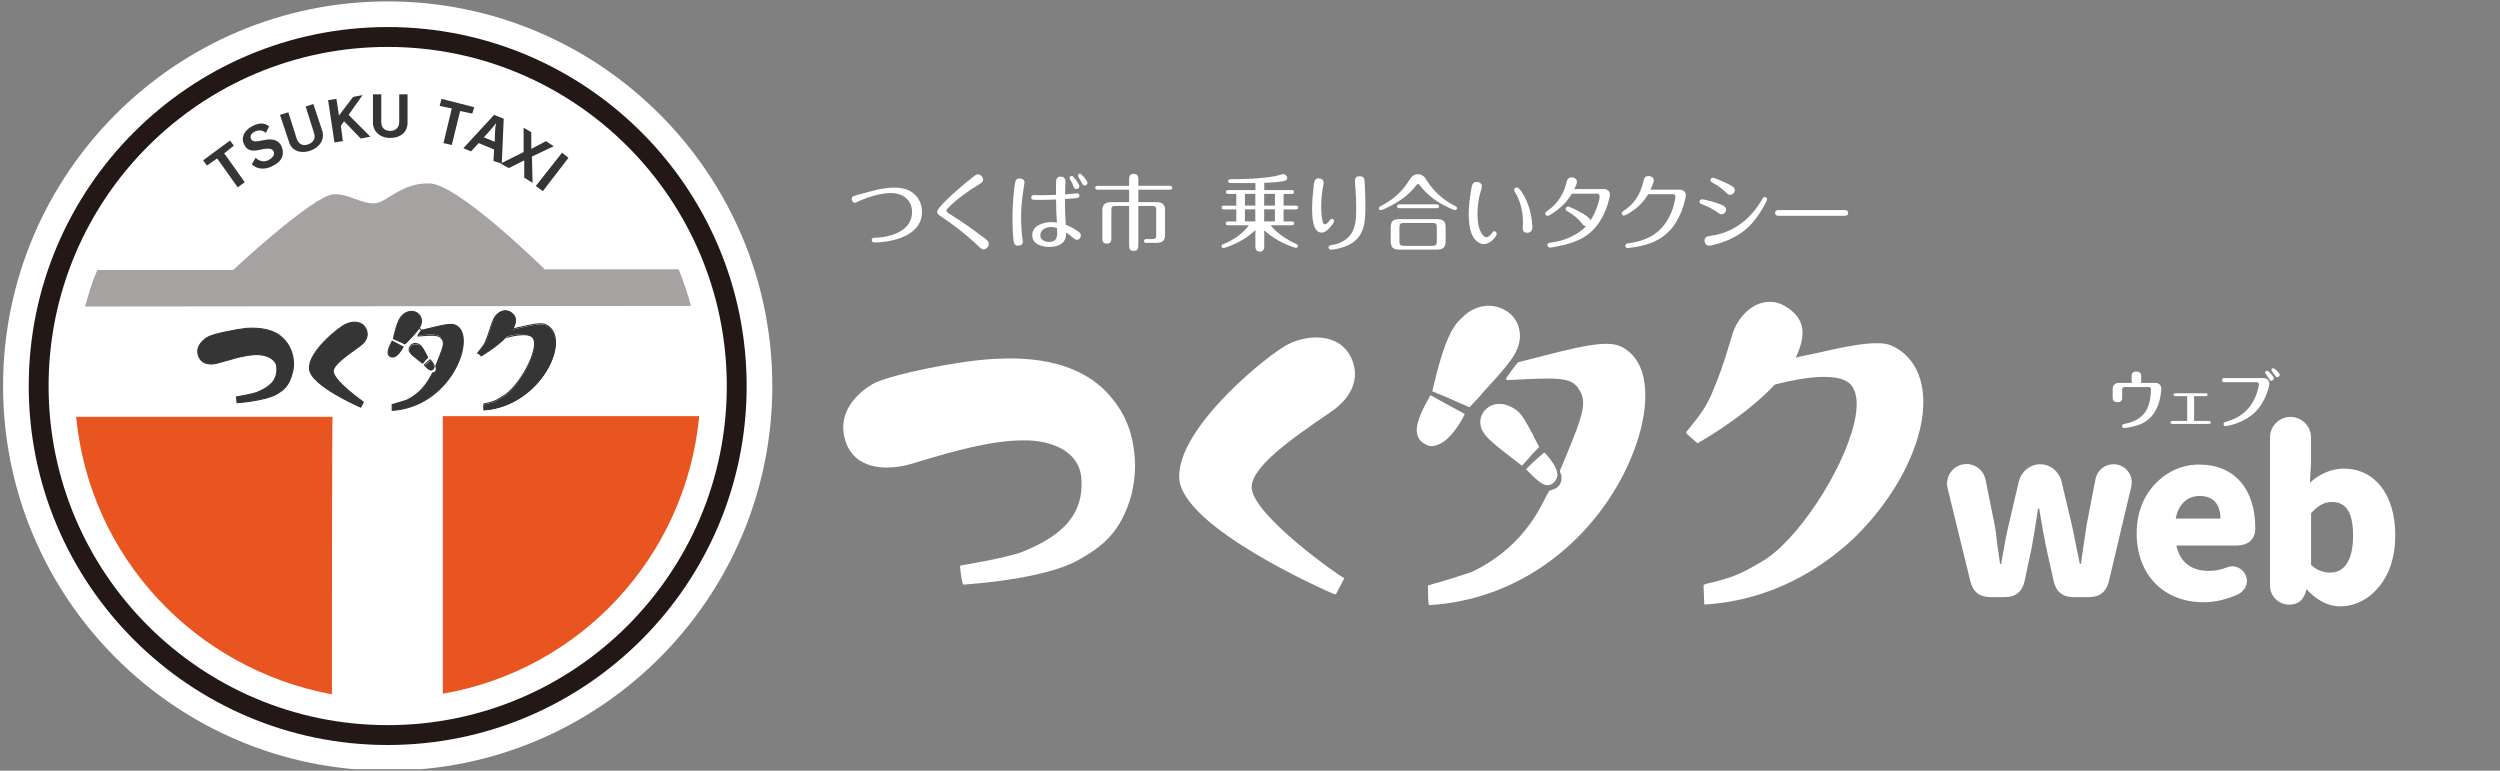
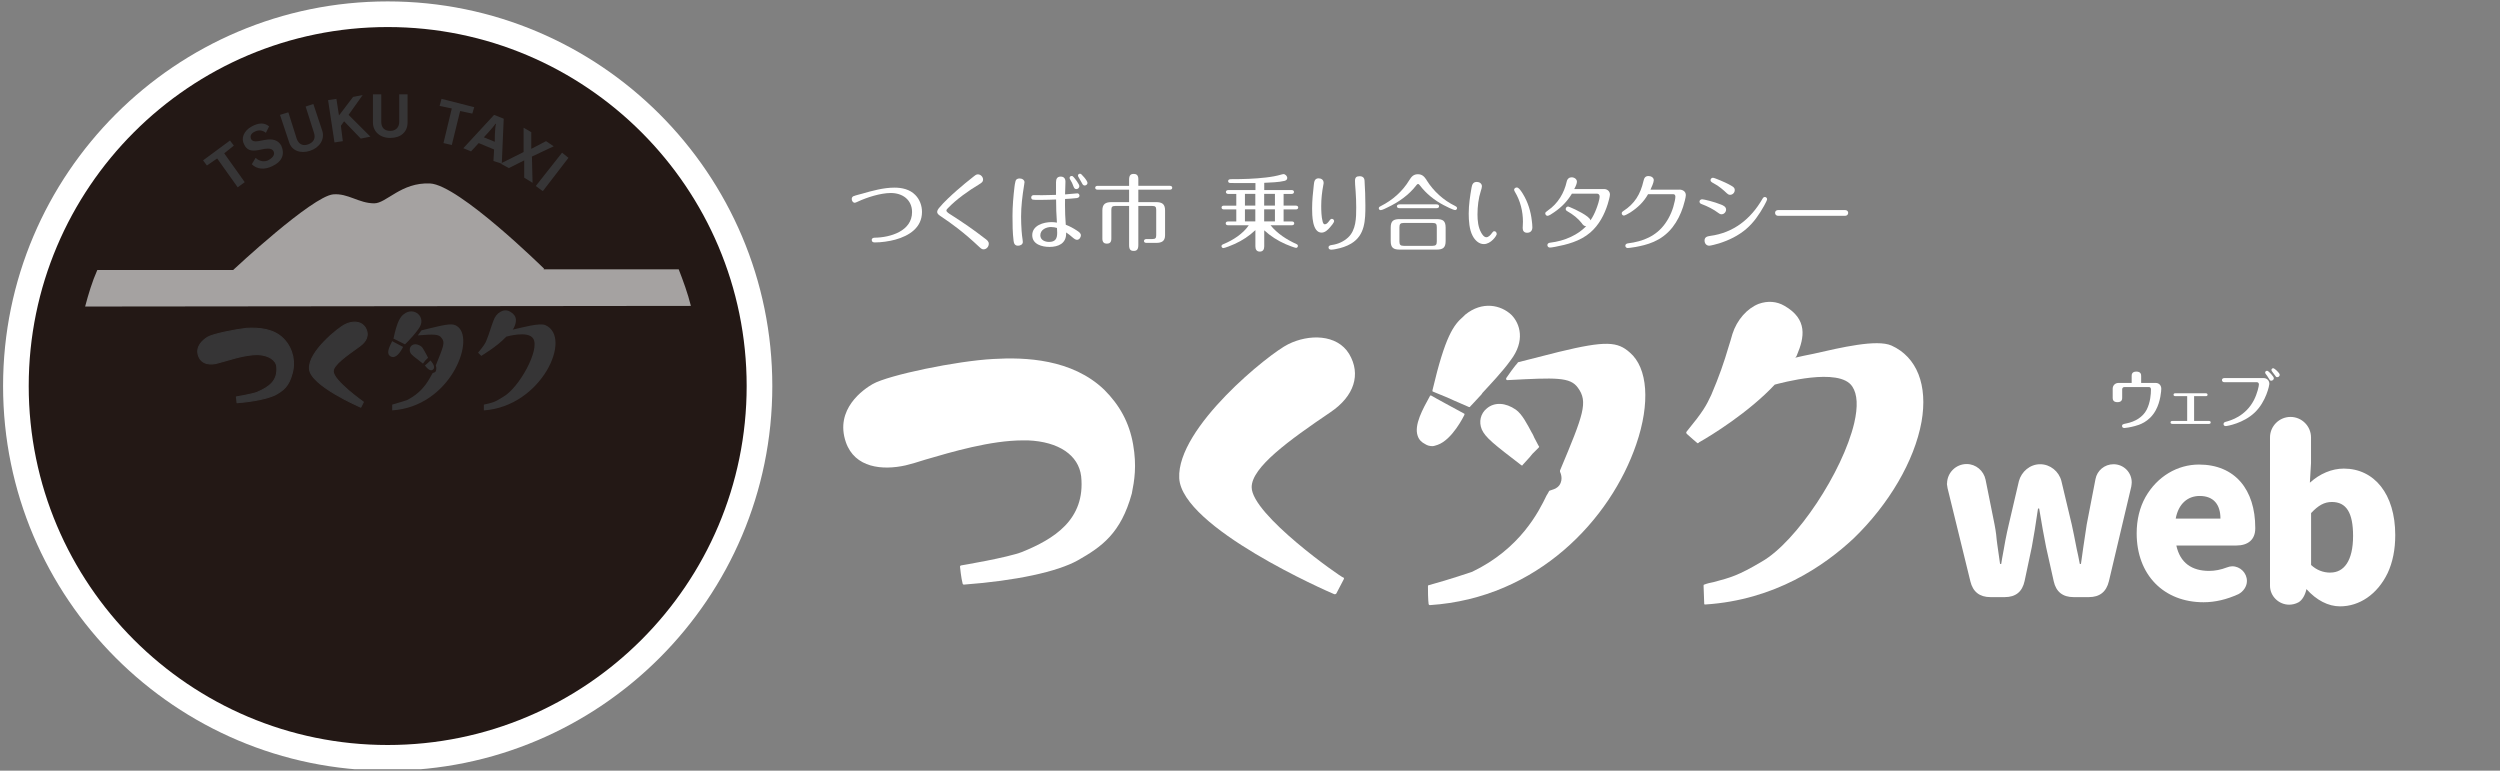
<svg xmlns="http://www.w3.org/2000/svg" id="_レイヤー_2" data-name="レイヤー 2" viewBox="0 0 390 120.22">
  <rect x="0" y="0" width="390" height="120.22" fill="#808080" stroke="none" />
  <defs>
    <style>
      .cls-1 {
        fill: #231815;
      }

      .cls-2 {
        fill: #fff;
      }

      .cls-3 {
        fill: #a5a2a1;
      }

      .cls-4, .cls-5 {
        fill: none;
      }

      .cls-5 {
        stroke: #363536;
        stroke-linecap: round;
        stroke-linejoin: round;
        stroke-width: .17px;
      }

      .cls-6 {
        fill: #363536;
      }

      .cls-7 {
        clip-path: url(#clippath);
      }

      .cls-8 {
        fill: #e95520;
      }
    </style>
    <clipPath id="clippath">
      <rect id="_マスク" data-name="マスク" class="cls-4" width="390" height="120" />
    </clipPath>
  </defs>
  <g id="_レイヤー_2-2" data-name="レイヤー 2">
    <g class="cls-7">
      <g>
        <g id="logo-web">
          <g id="logo">
            <g>
              <g>
                <path class="cls-2" d="M60.48.22C27.38.22.48,27.12.48,60.22s26.9,60,60,60,60-26.9,60-60S93.58.22,60.48.22Z" />
                <path class="cls-1" d="M60.48,4.22C29.58,4.22,4.48,29.32,4.48,60.22s25.1,56,56,56,56-25.1,56-56S91.38,4.22,60.48,4.22Z" />
-                 <path class="cls-2" d="M60.48,7.32C31.28,7.32,7.58,31.02,7.58,60.22s23.7,52.9,52.9,52.9,52.9-23.7,52.9-52.9S89.68,7.32,60.48,7.32Z" />
                <path class="cls-3" d="M84.78,42.02h21.1c.7,1.8,1.4,3.7,1.9,5.7l-94.5.1c.5-1.9,1.1-3.9,1.9-5.7h21.2l.1-.1s12.2-11.4,15.5-11.7c2.3-.2,4,1.4,6.4,1.4,1.9,0,4.2-3.3,8.7-3.1,4.5.2,17.8,13.3,17.8,13.3l-.1.1" />
-                 <path class="cls-8" d="M51.78,108.32c-21.4-4-37.8-21.4-39.9-43.3h40c-.1-.1-.1,40.4-.1,43.3M69.08,64.92h40c-2.1,22-18.6,39.6-40,43.3v-43.3" />
                <path class="cls-6" d="M78.28,25.52l.3-7-1.5-.6-4.8,5.2,1.2.5,1.2-1.3,2.4,1-.1,1.8,1.3.4M77.18,22.12l-1.7-.7s1.5-1.6,1.8-2.1h.1c-.2.6-.2,2.8-.2,2.8ZM81.78,27.72v-2.7l-2.4,1.2-1.3-.7,3.6-1.8v-3.8l1.2.7v2.6l2.3-1.2,1.2.8-3.4,1.6.1,4.1-1.3-.8M83.58,29.02l4.1-5.2,1,.8-4,5.2-1.1-.8M78.98,52.52c-1.5,1.6-3.8,2.9-3.9,3l-.5-.5c.9-1.1,1.1-1.4,1.3-1.9.5-1.2.7-2.1,1.1-3.1.4-1.2,1.6-2,2.6-1.4,1.2.7,1,1.6.6,2.5l-.2.3c1.4-.3,4.2-1.1,5.1-.7,4.3,1.9-.6,12.7-9.6,13.3v-.9c1.3-.3,1.6-.3,3-1.2,2.5-1.4,5.8-7.4,4.7-9.1-.8-1.3-4.2-.3-4.2-.3" />
                <path class="cls-6" d="M34.98,23.92l3.2,4.5-1.1.8-3.2-4.5-1.6,1.1-.6-.8,4.2-3.1.6.8-1.5,1.2M42.48,25.92c-1.2.6-2.4.5-3.2-.3l.6-1c.6.6,1.5.7,2.1.3.7-.4.9-.9.7-1.3s-.6-.5-1.4-.4l-1,.2c-1.1.2-1.8,0-2.2-.9-.5-.9-.1-2.1,1.2-2.8,1.1-.6,2-.6,2.7,0l-.5,1c-.5-.4-1.1-.5-1.7-.2-.7.3-.8.8-.6,1.2.2.3.5.4,1.1.3l1.1-.2c1.1-.2,2,0,2.5.9.6,1.4.1,2.5-1.4,3.2M48.38,23.52c-1.5.5-2.9,0-3.3-1.4l-1.4-4.2,1.3-.4,1.3,4.1c.3.9,1,1.2,1.8.9.8-.3,1.2-.9.9-1.8l-1.3-4.1,1.2-.4,1.4,4.2c.4,1.3-.4,2.6-1.9,3.1M56.28,21.62l-2.6-2.7-.5.7.3,2.4-1.3.2-1-6.6,1.3-.2.4,2.6,2.2-2.9,1.5-.3-2.2,3.1,3.4,3.4-1.5.3M60.88,21.52c-1.6,0-2.7-1-2.7-2.4v-4.4h1.3v4.3c0,.9.5,1.4,1.4,1.4.8,0,1.4-.5,1.4-1.4v-4.3h1.3v4.4c0,1.5-1.1,2.4-2.7,2.4M71.78,17.32l-1.3,5.3-1.3-.3,1.3-5.4-1.9-.4.3-1.1,5.1,1.3-.3,1-1.9-.4" />
-                 <path class="cls-5" d="M79.98,51.32c1.4-.3,4.2-1.1,5.1-.7,4.3,1.9-.6,12.7-9.6,13.3v-.9c1.3-.3,1.6-.3,3-1.2,2.5-1.4,5.8-7.4,4.7-9.1-.7-1.1-4.1-.1-4.1-.1M74.48,55.12c.9-1.1,1.1-1.4,1.3-1.9.5-1.2.7-2.1,1.1-3.1.4-1.2,1.6-2,2.6-1.4M79.48,48.62c1.2.7,1,1.6.6,2.5l-.2.3M78.98,52.52c-1.5,1.6-3.8,2.9-3.9,3l-.5-.5" />
                <path class="cls-6" d="M67.58,57.62c-.4.4-.9-.1-1.3-.6.1-.1.6-.5.9-.8-.1,0,.9.9.4,1.4M61.38,52.82c.6-2.8,1.1-3.4,1.6-3.8,1.6-1.3,3.7.5,2.3,2.3-.4.6-1.3,1.6-1.6,1.9l-.5.5-1.8-.9M67.98,57.02c1.2-3,1.5-3.6.9-4.3-.4-.6-1.2-.6-3.7-.4.4-.6.6-.8.6-.8l2.1-.5c2.5-.6,3-.5,3.6,0,2.6,2.2-1.3,12.4-10.3,13v-.9c1.1-.3,2.3-.7,2.3-.7,2.8-1.4,3.6-3.6,4-4.2,0-.1.3,0,.5-.3.2-.5,0-.9,0-.9M66.58,55.42l.2.4c-.5.5-.3.2-.8.9-1.4-1.1-1.9-1.4-2-1.8-.3-.8.5-1.7,1.7-.9.3.2.6.9.9,1.4M60.98,55.62c-.8-.4-.3-1.4.2-2.4.4.2,1.1.6,1.7.9,0,0-.9,2-1.9,1.5" />
-                 <path class="cls-5" d="M66.18,56.92c.1-.1.6-.5.9-.8,0,0,1,.9.5,1.4-.4.5-.9-.1-1.4-.6ZM63.88,54.82c.2.4.6.7,2,1.8.6-.6.3-.4.8-.9l-.2-.4c-.2-.4-.6-1.2-1-1.5-1-.7-1.9.3-1.6,1ZM61.18,53.22c.4.2,1.1.6,1.7.9,0,0-1,2-2,1.5-.7-.4-.2-1.4.3-2.4ZM65.28,51.32c1.4-1.8-.6-3.6-2.3-2.3-.5.4-1,1-1.6,3.8,1.3.6.8.3,1.8.8l.5-.5c.3-.3,1.2-1.2,1.6-1.8.1-.2.2-.3.2-.3M62.98,49.12l2.8,2.4,2.1-.5c2.5-.6,3-.5,3.6,0,2.6,2.2-1.3,12.4-10.3,13v-.9c1.1-.3,2.3-.7,2.3-.7,2.8-1.4,3.6-3.6,4-4.2,0-.1.3,0,.5-.3.2-.4,0-.8,0-.8,1.2-3,1.5-3.6.9-4.3-.4-.6-1.2-.6-3.7-.4.4-.8.6-.9.6-.9l-2.8-2.4Z" />
                <path class="cls-6" d="M32.38,52.62c-.8.5-1.9,1.5-1.4,2.9s2,1.4,3,1.1c1.3-.3,4.2-1.4,6.4-1.3,1.5.1,2.7.8,2.8,1.9.2,2.2-1.2,3.2-3.1,4-.8.3-3.2.7-3.2.7,0,0,.1.6.1.9,2.7-.2,4.8-.7,5.9-1.2,1.3-.7,2.2-1.4,2.7-3.4.2-.7.3-1.5.1-2.6-.2-.9-.6-1.9-1.5-2.8-1.5-1.5-3.7-1.7-5.7-1.6-1.8.2-5.3.9-6.1,1.4" />
                <path class="cls-5" d="M32.38,52.62c-.8.5-1.9,1.5-1.4,2.9s2,1.4,3,1.1c1.3-.3,4.2-1.4,6.4-1.3,1.5.1,2.7.8,2.8,1.9.2,2.2-1.2,3.2-3.1,4-.8.3-3.2.7-3.2.7,0,0,.1.6.1.9,2.7-.2,4.8-.7,5.9-1.2,1.3-.7,2.2-1.4,2.7-3.4.2-.7.3-1.5.1-2.6-.2-.9-.6-1.9-1.5-2.8-1.5-1.5-3.7-1.7-5.7-1.6-1.8.2-5.3.9-6.1,1.4Z" />
                <path class="cls-6" d="M53.88,50.62c1-.5,2.4-.6,3.1.5.7,1.2.1,2.2-.9,2.9-2.1,1.5-4.1,2.9-4.1,3.9,0,1.5,4.7,4.8,4.7,4.8l-.4.8s-7.9-3.4-8-6c-.2-2.6,4.5-6.4,5.6-6.9" />
                <path class="cls-5" d="M53.88,50.62c1-.5,2.4-.6,3.1.5.7,1.2.1,2.2-.9,2.9-2.1,1.5-4.1,2.9-4.1,3.9,0,1.5,4.7,4.8,4.7,4.8l-.4.8s-7.9-3.4-8-6c-.2-2.6,4.5-6.4,5.6-6.9Z" />
              </g>
              <path class="cls-2" d="M239.36,68.3c-.1-.2-.2-.5-.4-.8h0c-.7-1.3-1.5-2.9-2.5-3.6-1.6-1.1-3.3-1.2-4.5-.2-1,.8-1.3,2.1-.8,3.3.6,1.3,1.9,2.3,6.2,5.6h.1c.07,0,.1-.03.1-.1,1.1-1.2,1.2-1.3,1.5-1.7l1-1c.07-.07.07-.13,0-.2-.1-.1-.3-.6-.7-1.3Z" />
              <path class="cls-2" d="M235.76,49.1c-1.6-1.5-4.5-2.2-7.2,0l-.1.1-.1.1-.1.1c-1.5,1.3-2.8,3-4.8,11.5,0,.1,0,.2.1.2,2.2.9,2.7,1.1,3.3,1.4.4.2,1,.4,2.3,1h.1s.1,0,.1-.1c0,0,.6-.6,1.5-1.6.1-.1.3-.3.4-.5,1.1-1.2,3.2-3.4,4.4-5.1,2.3-3,1.5-5.7.1-7.1Z" />
-               <path class="cls-2" d="M238.16,73.1h0l-.1.1s0,.1.1.1l.1.1c1.1,1.1,2.2,2.3,3.2,2.3.4,0,.7-.2,1-.5.3-.3.5-.7.5-1.1,0-1.5-1.9-3.3-1.9-3.4-.1-.1-.2-.1-.3,0-.5.4-1.1,1-1.7,1.5l-.9.9Z" />
              <path class="cls-2" d="M254.26,55h0c-1.9-1.7-3.7-1.9-11.1-.1l-6.3,1.6s-.1,0-.1.1c0,0-.5.5-1.8,2.4v.2s.1.1.2.1c7.6-.4,9.8-.5,11,1.2,1.6,2.2.9,4.1-2.8,12.9v.2s.6,1.1-.1,2.1c-.4.5-.8.6-1.1.7-.2.1-.4.1-.5.2-.1.2-.2.4-.4.7-1.2,2.5-4.1,8.3-11.6,11.9,0,0-3.5,1.2-6.8,2.1-.1,0-.1.1-.1.2,0,2.1.1,2.7.1,2.7,0,.1.1.2.2.2,16.8-1.1,28.2-13.4,32.2-25.1,2.2-6.4,1.8-11.9-1-14.3Z" />
              <path class="cls-2" d="M224.26,69.4h0c2.3-.8,4.1-4.5,4.2-4.7,0-.1,0-.2-.1-.2-2-1.1-4.1-2.2-5.1-2.8h-.1s-.1,0-.1.1c-1.1,2-2.5,4.5-1.9,6.2.2.6.6,1,1.2,1.3.3.2.7.3,1.1.3.2,0,.5-.1.8-.2Z" />
              <path class="cls-2" d="M295.06,53.9c-2.3-1-7.8.3-12.2,1.3-1,.2-2,.4-2.8.6.1-.1.2-.2.3-.5,1.1-2.6,1.7-5.5-2-7.6-1.2-.7-2.6-.8-4-.3-1.8.7-3.4,2.5-4.1,4.7-.2.7-.4,1.4-.6,2-.7,2.4-1.5,4.7-2.7,7.5-.8,1.7-1.2,2.5-3.9,5.8v.1c0,.07.03.13.1.2.3.3,1.6,1.4,1.6,1.4.07.07.13.07.2,0l.1-.1c1.8-1,7.8-4.7,11.8-9,.8-.2,10.1-2.8,12.1.3.8,1.2.9,3.1.3,5.7-1.8,7.6-9,18.5-14.4,21.6-3.7,2.2-4.9,2.5-7.5,3.2-.5.1-1,.2-1.5.4-.1,0-.1.1-.1.2l.1,2.8c0,.07.03.1.1.1h.1c10.8-.7,18.5-6,23.1-10.3,5.5-5.3,9.5-12.1,10.6-18.2,1-5.7-.7-10.1-4.7-11.9Z" />
              <path class="cls-2" d="M172.26,60.8c-5-4.8-12.3-5.1-17.3-4.8-5.7.3-16.3,2.5-18.8,3.9-1.4.8-6,3.9-4.2,9.1,1.4,4,5.7,4.4,9.3,3.6.8-.2,1.9-.5,3.1-.9,4.1-1.2,10.2-3,15.2-3h.8c4.8.2,7.9,2.3,8.3,5.6.7,6.8-4.3,9.8-9.2,11.8-2.3.9-9.5,2.1-9.5,2.1-.1,0-.2.1-.2.2s.2,1.9.4,2.6c0,.1.1.2.2.2,8.1-.6,14.6-2,17.8-3.8,3.7-2.1,6.7-4.2,8.4-10.4.4-2,.8-4.3.2-7.7-.6-3.4-2.1-6.1-4.5-8.5Z" />
              <path class="cls-2" d="M207.56,64.3c3.7-2.5,4.8-5.9,2.9-9.1-1.9-3.1-6.3-3.1-9.5-1.5-2.9,1.4-17.4,13-17,20.9.4,7.7,23.2,17.7,24.2,18.1h.1c.07,0,.13-.03.2-.1l1.2-2.3c0-.1,0-.2-.1-.2-.3,0-14.3-9.8-14.3-14.1h0c0-3.1,5.8-7.3,12.3-11.7Z" />
            </g>
          </g>
          <g id="web">
            <g>
              <path class="cls-2" d="M336.3,59.74c.5,0,.86.37.86.91,0,.24-.1,1.99-.88,3.38-1.02,1.84-2.63,2.27-3.26,2.44-.74.2-1.47.3-1.6.3-.16,0-.38-.06-.38-.31,0-.27.2-.31.7-.41,1.32-.27,2.54-.96,3.15-2.15.56-1.1.66-2.42.66-3.11,0-.13,0-.41-.35-.41h-3.79c-.23,0-.35.18-.35.34v1.32c0,.19,0,.7-.73.7s-.75-.47-.75-.7v-1.41c0-.48.37-.89.9-.89h2.06v-1.07c0-.2,0-.7.73-.7s.75.47.75.7v1.07h2.28Z" />
              <path class="cls-2" d="M342.29,65.67h2.3c.14,0,.28.05.28.23,0,.21-.19.23-.28.23h-5.71c-.28,0-.28-.2-.28-.23,0-.19.15-.23.28-.23h2.32v-3.87h-1.84c-.15,0-.29-.06-.29-.22,0-.21.18-.23.29-.23h4.74c.15,0,.28.06.28.23,0,.2-.18.22-.28.22h-1.82v3.87h.01Z" />
              <path class="cls-2" d="M353.13,58.98c.44,0,.89.31.89.92,0,.16-.47,2.72-2.28,4.45-1.74,1.67-4.29,2.12-4.54,2.12-.27,0-.33-.22-.33-.32,0-.26.24-.32.38-.36.71-.19,3.04-.83,4.36-3.37.54-1.05.78-2.22.78-2.44s-.13-.36-.33-.36h-5.04c-.39,0-.39-.28-.39-.32,0-.3.27-.32.39-.32h6.11ZM354.72,59c0,.21-.19.39-.41.39-.19,0-.23-.08-.42-.41-.15-.27-.28-.44-.44-.65-.04-.06-.09-.12-.09-.21,0-.19.2-.31.36-.27.19.05,1,.89,1,1.15h0ZM355.64,58.47c0,.19-.18.37-.39.37-.17,0-.21-.06-.41-.36-.08-.12-.5-.62-.5-.75,0-.19.16-.31.34-.28.14.03.96.72.96,1.02h0Z" />
            </g>
            <g>
              <path class="cls-2" d="M303.74,75.45c0-1.69,1.37-3.06,3.06-3.06,1.44,0,2.66,1.04,2.95,2.45l1.4,6.98c.11.54.18,1.04.25,1.55.04.54.11,1.04.18,1.58l.43,3.02h.18l.14-.86c.18-.9.32-1.8.5-2.77.18-.94.36-1.76.54-2.52l1.58-6.77c.4-1.48,1.73-2.63,3.31-2.63s2.92,1.12,3.31,2.59l1.62,6.8c.18.86.47,2.16.79,3.89.11.5.29,1.26.47,2.27h.18l.36-2.56.54-3.6,1.37-7.09c.25-1.3,1.4-2.3,2.81-2.3,1.58,0,2.84,1.26,2.84,2.84,0,.18-.04.4-.07.65l-3.49,14.76c-.4,1.66-1.44,2.48-3.13,2.48h-2.38c-1.69,0-2.74-.83-3.1-2.48l-1.19-5.33c-.32-1.58-.68-3.6-1.08-6.01h-.18c-.36,2.48-.68,4.5-.97,6.01l-1.12,5.29c-.36,1.69-1.4,2.52-3.1,2.52h-2.23c-1.69,0-2.74-.83-3.13-2.45l-3.56-14.54-.11-.72Z" />
              <path class="cls-2" d="M333.32,83.2c0-2.12.47-4.03,1.37-5.65,1.84-3.24,5-5.08,8.35-5.08,5.62,0,8.78,3.92,8.78,9.86v.11c0,1.73-1.12,2.66-2.95,2.66h-9.36c.58,2.7,2.41,3.96,5.11,3.96.9,0,1.84-.18,2.77-.54.29-.11.58-.18.83-.18,1.26,0,2.3,1.04,2.3,2.3,0,.86-.58,1.66-1.33,2.05-1.83.83-3.63,1.26-5.43,1.26-6.23,0-10.44-4.28-10.44-10.76ZM346.39,80.9c0-2.16-1.04-3.53-3.24-3.53-1.87,0-3.31,1.22-3.74,3.53h6.98Z" />
              <path class="cls-2" d="M359.81,91.88c-.18.9-.65,1.76-1.26,2.09-.47.25-.97.36-1.44.36-1.62,0-2.99-1.33-2.99-2.95v-23.14c0-1.76,1.44-3.2,3.2-3.2s3.2,1.44,3.2,3.2v4l-.18,3.06c1.55-1.4,3.42-2.2,5.29-2.2,4.75,0,8.03,3.96,8.03,10.37,0,2.27-.4,4.25-1.19,5.94-1.62,3.35-4.43,5.18-7.42,5.18-1.84,0-3.67-.94-5.25-2.7ZM363.55,89.32c2.12,0,3.53-1.84,3.53-5.72,0-3.6-1.04-5.29-3.31-5.29-1.19,0-2.12.54-3.24,1.73v8.1c.86.79,1.87,1.19,3.02,1.19Z" />
            </g>
          </g>
        </g>
        <g>
          <g>
            <path class="cls-2" d="M133.17,30.6c.3-.13.98-.29,1.34-.39,1.48-.43,3.32-.94,5.01-.94,1.2,0,2.41.27,3.26,1.14.7.7,1.05,1.68,1.05,2.65,0,2.46-2,3.72-4.15,4.32-.98.27-2.2.44-3.22.44-.25,0-.47-.09-.47-.38s.25-.36.48-.36c2.42-.03,5.81-1.03,5.81-3.99,0-1.94-1.5-2.98-3.31-2.98-1.6,0-3.73.68-5.14,1.34-.3.14-.4.18-.49.18-.29,0-.47-.31-.47-.59,0-.21.12-.38.3-.45Z" />
            <path class="cls-2" d="M152.73,28.77c-1.6.95-3.56,2.34-4.84,3.69-.1.1-.25.23-.25.39,0,.21.39.46.72.66,1.79,1.14,3.54,2.34,5.21,3.64.42.3.68.51.68.88,0,.44-.35.87-.82.87-.21,0-.36-.09-.68-.39-1.1-1.04-2.24-2.03-3.43-2.94-.81-.62-1.62-1.21-2.47-1.77-.39-.26-.65-.43-.65-.75,0-.21.18-.48.34-.66.72-.88,1.86-1.92,2.72-2.68.84-.75,1.73-1.46,2.61-2.16.09-.08.17-.14.29-.22.16-.1.25-.13.39-.13.43,0,.81.39.81.82,0,.34-.21.49-.62.74Z" />
            <path class="cls-2" d="M159.81,28.48c0,.16-.04.3-.06.46-.26,1.6-.46,3.24-.46,4.86,0,.74.03,1.47.08,2.21.03.51.09.9.16,1.43.01.12.03.23.03.31,0,.39-.39.58-.75.58-.49,0-.64-.34-.69-.75-.16-1.29-.17-2.6-.17-3.89,0-1.52.13-3.04.31-4.55.04-.3.06-.49.16-.88.06-.27.29-.42.64-.42.38,0,.77.21.77.64ZM167.51,30.21c.53-.05.55-.05.56-.05.17,0,.33.16.33.36,0,.22-.17.34-.43.38-.6.08-1.21.1-1.82.14,0,.33-.01.65-.01.96,0,1.03.04,2.03.12,3.06.61.23,1.2.55,1.74.91.35.23.62.42.62.75,0,.31-.26.69-.6.69-.22,0-.4-.12-.73-.4-.31-.27-.62-.53-.98-.75,0,.05.01.12.01.18,0,1.55-1.23,2.08-2.6,2.08-1.16,0-2.69-.4-2.69-1.83,0-1.52,1.74-2.04,3-2.04.29,0,.56.03.85.08-.09-1.21-.13-2.41-.13-3.61-.75.03-1.55.06-2.28.06h-.44c-.38,0-.82,0-.94-.04-.14-.05-.22-.18-.22-.34,0-.22.17-.36.38-.36.46,0,.91.01,1.36.01.72,0,1.43-.04,2.13-.05v-1.98c0-.51.18-.87.73-.87.51,0,.74.31.74.79,0,.66-.05,1.33-.06,1.99.21-.01.81-.07,1.35-.12ZM164.01,35.41c-.78,0-1.72.4-1.72,1.3,0,.74.73,1.03,1.36,1.03.98,0,1.27-.51,1.27-1.4,0-.26-.01-.52-.03-.78-.29-.09-.58-.14-.9-.14ZM167.51,27.65c.17.19.31.4.47.61.25.34.4.64.4.78,0,.26-.22.46-.47.46-.26,0-.36-.2-.44-.4-.13-.38-.3-.75-.52-1.09-.05-.08-.09-.16-.09-.26,0-.17.14-.3.31-.3.14,0,.21.05.34.21ZM169.07,27.59c.27.31.58.74.58.95,0,.23-.22.4-.44.4-.23,0-.33-.18-.42-.36-.17-.32-.3-.56-.51-.9-.05-.08-.12-.19-.12-.29,0-.17.16-.29.31-.29.17,0,.27.12.58.48Z" />
            <path class="cls-2" d="M176.14,28.03c0-.72.27-.9.73-.9.4,0,.71.18.71.81v1.05h4.93c.19,0,.36.09.36.3s-.17.3-.36.3h-4.93v1.94h2.73c.95,0,1.44.27,1.44,1.29v3.89c0,.91-.53,1.18-1.38,1.18h-1.52c-.19,0-.39-.06-.39-.3,0-.22.21-.3.39-.3h.91c.47,0,.61-.13.61-.6v-3.95c0-.47-.14-.61-.61-.61h-2.18v6.11c0,.73-.29.9-.71.9-.46,0-.73-.16-.73-.9v-6.11h-2.16c-.47,0-.61.14-.61.61v4.5c0,.6-.3.77-.7.77s-.7-.19-.7-.78v-4.41c0-1.01.51-1.29,1.44-1.29h2.73v-1.94h-4.93c-.18,0-.36-.09-.36-.3s.18-.3.36-.3h4.93v-.96Z" />
          </g>
          <g>
            <path class="cls-2" d="M202.26,38.08c.12.05.21.14.21.29,0,.17-.13.3-.29.3s-1.33-.44-1.62-.58c-1.22-.53-2.35-1.25-3.34-2.16v2.5c0,.46-.18.82-.69.82s-.69-.36-.69-.82v-2.53c-.95.9-2.04,1.62-3.24,2.16-.31.16-1.55.64-1.75.64-.16,0-.3-.13-.3-.3,0-.2.17-.26.33-.33,1.44-.58,3.04-1.61,3.93-2.93h-3.24c-.19,0-.36-.08-.36-.3,0-.21.18-.29.36-.29h1.29v-1.88h-1.94c-.18,0-.36-.08-.36-.3,0-.21.18-.29.36-.29h1.94v-1.83h-1.26c-.18,0-.36-.09-.36-.3s.18-.3.36-.3h4.25v-1.09h-2.24c-.32,0-1.36-.01-1.64-.01-.31,0-.38-.16-.38-.29,0-.3.31-.31.53-.31,1.78,0,3.58-.05,5.36-.26.86-.1,1.64-.23,2.52-.49.1-.03.16-.04.21-.04.31,0,.6.31.6.62,0,.25-.22.39-.44.44-.81.21-2.27.26-3.15.3v1.13h4.29c.18,0,.35.09.35.3s-.17.3-.35.3h-1.27v1.83h1.92c.18,0,.36.08.36.29,0,.22-.18.3-.36.3h-1.92v1.88h1.3c.18,0,.36.08.36.29,0,.22-.18.3-.36.3h-3.34c1.08,1.33,2.54,2.25,4.07,2.95ZM194.21,30.24v1.83h1.62v-1.83h-1.62ZM194.21,32.66v1.88h1.62v-1.88h-1.62ZM197.21,30.24v1.83h1.68v-1.83h-1.68ZM197.21,32.66v1.88h1.68v-1.88h-1.68Z" />
            <path class="cls-2" d="M206.49,28.5c0,.12-.03.23-.05.35-.21,1.08-.33,2.2-.33,3.29,0,.71.03,1.69.21,2.37.05.2.12.48.36.48.27,0,.48-.26.7-.56.18-.25.29-.29.39-.29.2,0,.35.17.35.35,0,.25-.48.79-.65.99-.33.38-.77.81-1.3.81-1.47,0-1.48-2.76-1.48-3.77,0-1.25.13-2.48.27-3.72.05-.48.14-.98.74-.98.42,0,.78.23.78.68ZM212.87,28.2c.08,1.29.13,2.56.13,3.85,0,2.28-.03,4.64-2.22,5.95-.72.43-1.53.69-2.37.85-.23.04-.48.1-.72.1s-.44-.1-.44-.35c0-.29.29-.35.51-.38.95-.13,1.83-.52,2.54-1.17,1.26-1.18,1.27-3.08,1.27-4.69,0-.83-.03-1.66-.09-2.5-.08-.98-.1-1.31-.1-1.64,0-.56.23-.73.74-.73.47,0,.73.25.75.7Z" />
            <path class="cls-2" d="M222.55,28.11c1.08,1.72,2.61,3.12,4.45,4.02.13.06.3.16.3.34,0,.16-.13.3-.3.3-.29,0-1.48-.6-1.79-.77-1.43-.75-2.73-1.79-3.71-3.08-.13-.17-.18-.21-.29-.21s-.17.08-.26.19c-1.16,1.52-2.77,2.64-4.48,3.45-.23.12-.85.43-1.09.43-.16,0-.29-.13-.29-.29,0-.2.17-.27.33-.35,1.82-.92,3.37-2.28,4.42-4.02.34-.55.66-.94,1.35-.94s1.01.38,1.37.92ZM225.52,37.59c0,1.07-.43,1.35-1.44,1.35h-5.69c-1.03,0-1.44-.29-1.44-1.35v-2.07c0-1.07.42-1.34,1.44-1.34h5.69c1.01,0,1.44.26,1.44,1.34v2.07ZM224.05,31.88c.21,0,.44.04.44.3s-.23.3-.44.3h-5.67c-.21,0-.46-.04-.46-.3,0-.25.25-.3.46-.3h5.67ZM218.99,34.78c-.52,0-.68.16-.68.68v2.21c0,.52.16.68.68.68h4.47c.52,0,.68-.16.68-.68v-2.21c0-.52-.12-.68-.68-.68h-4.47Z" />
            <path class="cls-2" d="M233.5,36.47c0,.31-.92,1.61-2.02,1.61-.79,0-1.4-.62-1.75-1.29-.52-.96-.61-2.39-.61-3.47,0-1.37.21-2.72.44-4.04.09-.52.25-.9.83-.9.4,0,.79.25.79.68,0,.18-.08.47-.16.69-.38,1.17-.53,2.48-.53,3.71,0,.95.1,1.98.57,2.82.16.29.44.73.82.73.34,0,.69-.4.88-.68.13-.18.21-.26.36-.26.21,0,.36.2.36.4ZM236.61,29.24c.35,0,.79.72.96,1,.78,1.27,1.24,2.74,1.4,4.23.04.33.08.66.08.99,0,.52-.29.85-.82.85-.47,0-.69-.29-.69-.73,0-.33.04-.65.04-.98,0-1.62-.4-3.26-1.25-4.67-.05-.09-.13-.22-.13-.32,0-.21.21-.36.4-.36Z" />
            <path class="cls-2" d="M246.8,34.87c-.65-.83-1.38-1.39-2.3-1.92-.14-.08-.25-.17-.25-.35,0-.19.17-.38.36-.38.05,0,.09.01.38.13.59.23,3.07,1.39,3.12,2.03.38-.55.66-1.13.9-1.75.2-.51.53-1.46.53-1.99,0-.25-.16-.43-.42-.43h-3.9c-.75,1.22-1.59,2.09-2.77,2.9-.39.27-.82.56-1.04.56-.2,0-.35-.2-.35-.38,0-.14.08-.23.43-.47,1.56-1.08,2.52-2.72,2.91-4.47.1-.46.4-.69.77-.69.4,0,.83.26.83.69,0,.25-.17.69-.42,1.14h4.65c.49,0,.92.34.92.86,0,.29-.22,1.09-.35,1.5-.52,1.66-1.36,3.25-2.7,4.41-1.61,1.4-3.73,1.91-5.47,2.24-.49.09-.68.12-.86.12-.21,0-.38-.17-.38-.38,0-.26.21-.35.43-.38,1.13-.14,2.21-.42,3.24-.91.98-.47,1.6-.9,2.38-1.65-.3-.01-.48-.2-.65-.42Z" />
            <path class="cls-2" d="M261.99,29.58c.52,0,1,.29,1,.86,0,.32-.26,1.33-.43,1.83-.38,1.16-.91,2.24-1.65,3.19-1.77,2.25-4.12,2.76-5.76,3.07-.75.14-1.2.16-1.25.16-.18,0-.35-.16-.35-.35,0-.25.2-.35.42-.38,2.34-.29,4.42-1.13,5.82-3.12.73-1.03,1.22-2.22,1.47-3.46.05-.23.1-.47.1-.7,0-.21-.1-.39-.33-.39h-3.93c-.68,1.22-1.6,2.09-2.78,2.86-.34.22-.87.48-.99.48-.18,0-.34-.16-.34-.35,0-.16.09-.26.22-.34,1.79-1.14,2.7-2.64,3.17-4.69.1-.44.25-.79.78-.79.39,0,.83.22.83.65,0,.34-.36,1.16-.52,1.48h4.5Z" />
            <path class="cls-2" d="M268.55,33.43c-.18,0-.34-.09-.49-.21-.75-.57-1.69-1.04-2.6-1.38-.18-.06-.34-.18-.34-.39,0-.22.21-.36.42-.36.26,0,1.86.38,2.96.83.35.14.77.34.77.78,0,.38-.32.73-.71.73ZM265.91,37.53c0-.56.42-.66.88-.73,3.64-.48,6.34-2.64,8.14-5.76.09-.16.19-.31.39-.31.18,0,.35.16.35.34,0,.13-.23.61-.47,1.03-.75,1.34-1.61,2.61-2.78,3.61-1.22,1.05-2.7,1.77-4.25,2.26-.44.14-1.34.36-1.52.36-.46,0-.74-.36-.74-.81ZM269.89,30.39c-.19,0-.35-.09-.48-.22-.3-.29-.61-.56-.92-.81-.38-.3-.74-.55-1.17-.77-.27-.14-.48-.27-.48-.48s.17-.38.38-.38c.26,0,2.05.79,2.41.99.74.4.99.53.99.94,0,.38-.31.73-.72.73Z" />
            <path class="cls-2" d="M287.84,32.77c.26,0,.48.17.48.44s-.22.46-.49.46h-10.43c-.27,0-.49-.17-.49-.46s.22-.44.48-.44h10.45Z" />
          </g>
        </g>
      </g>
    </g>
  </g>
</svg>